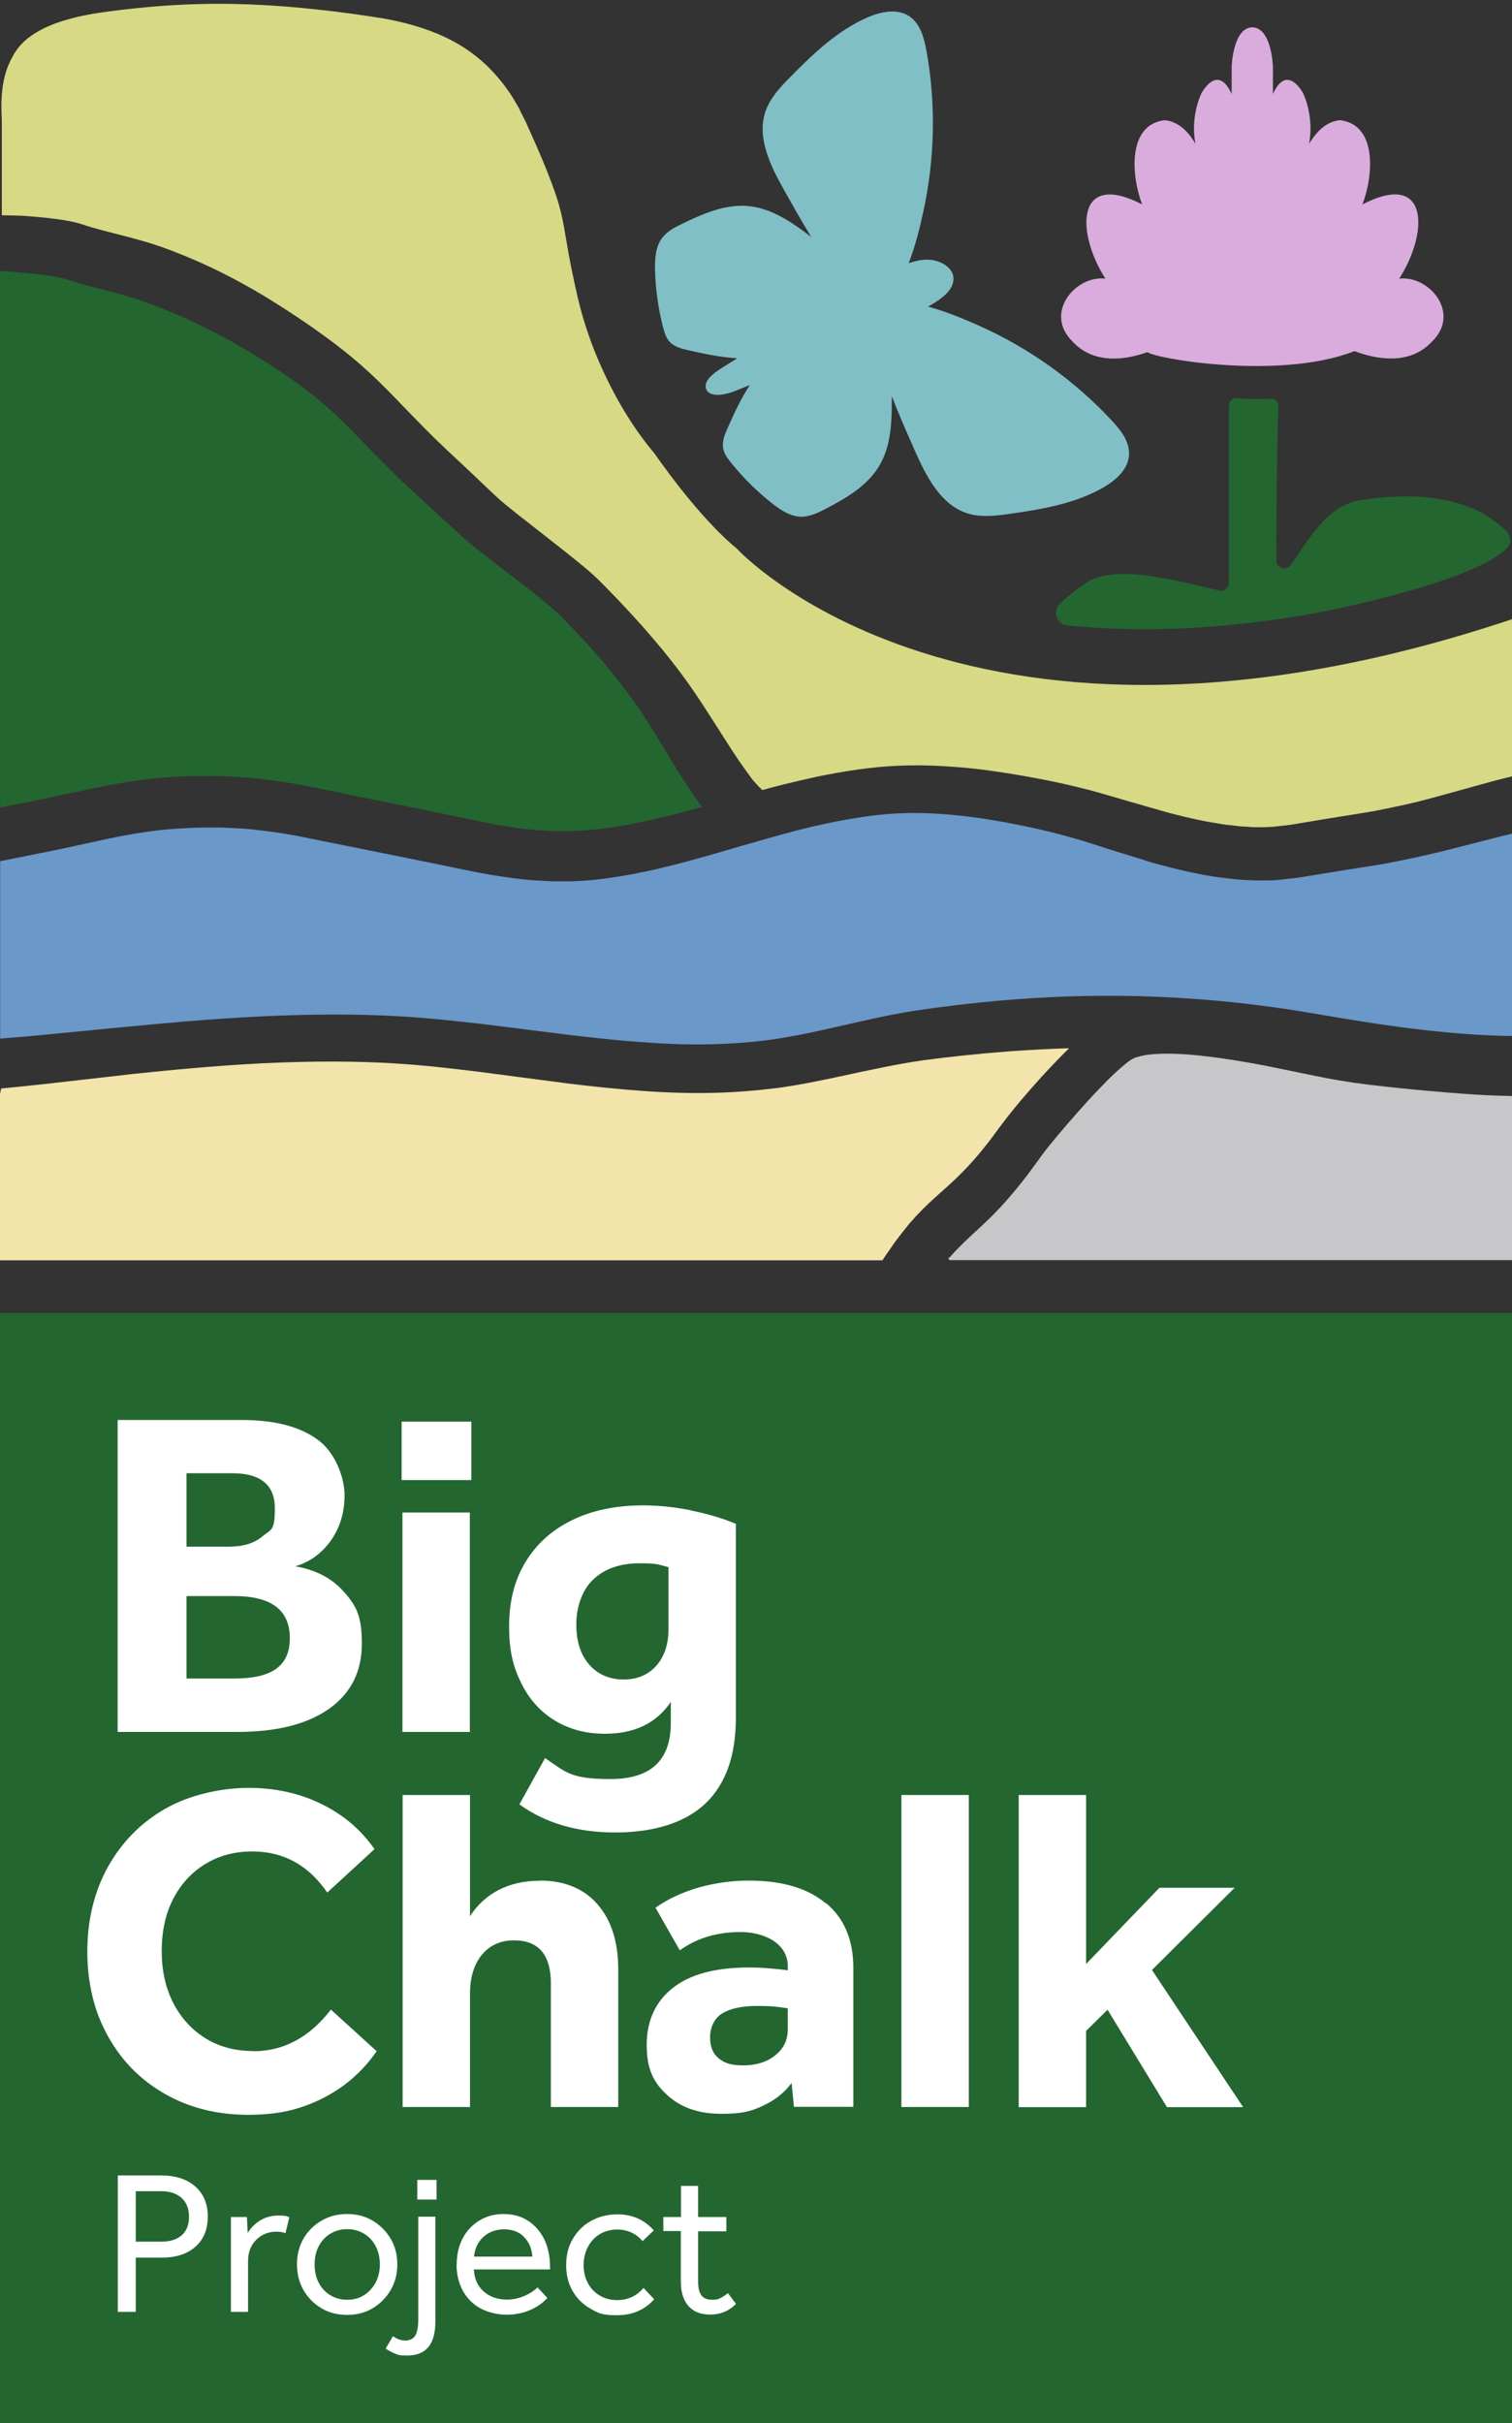
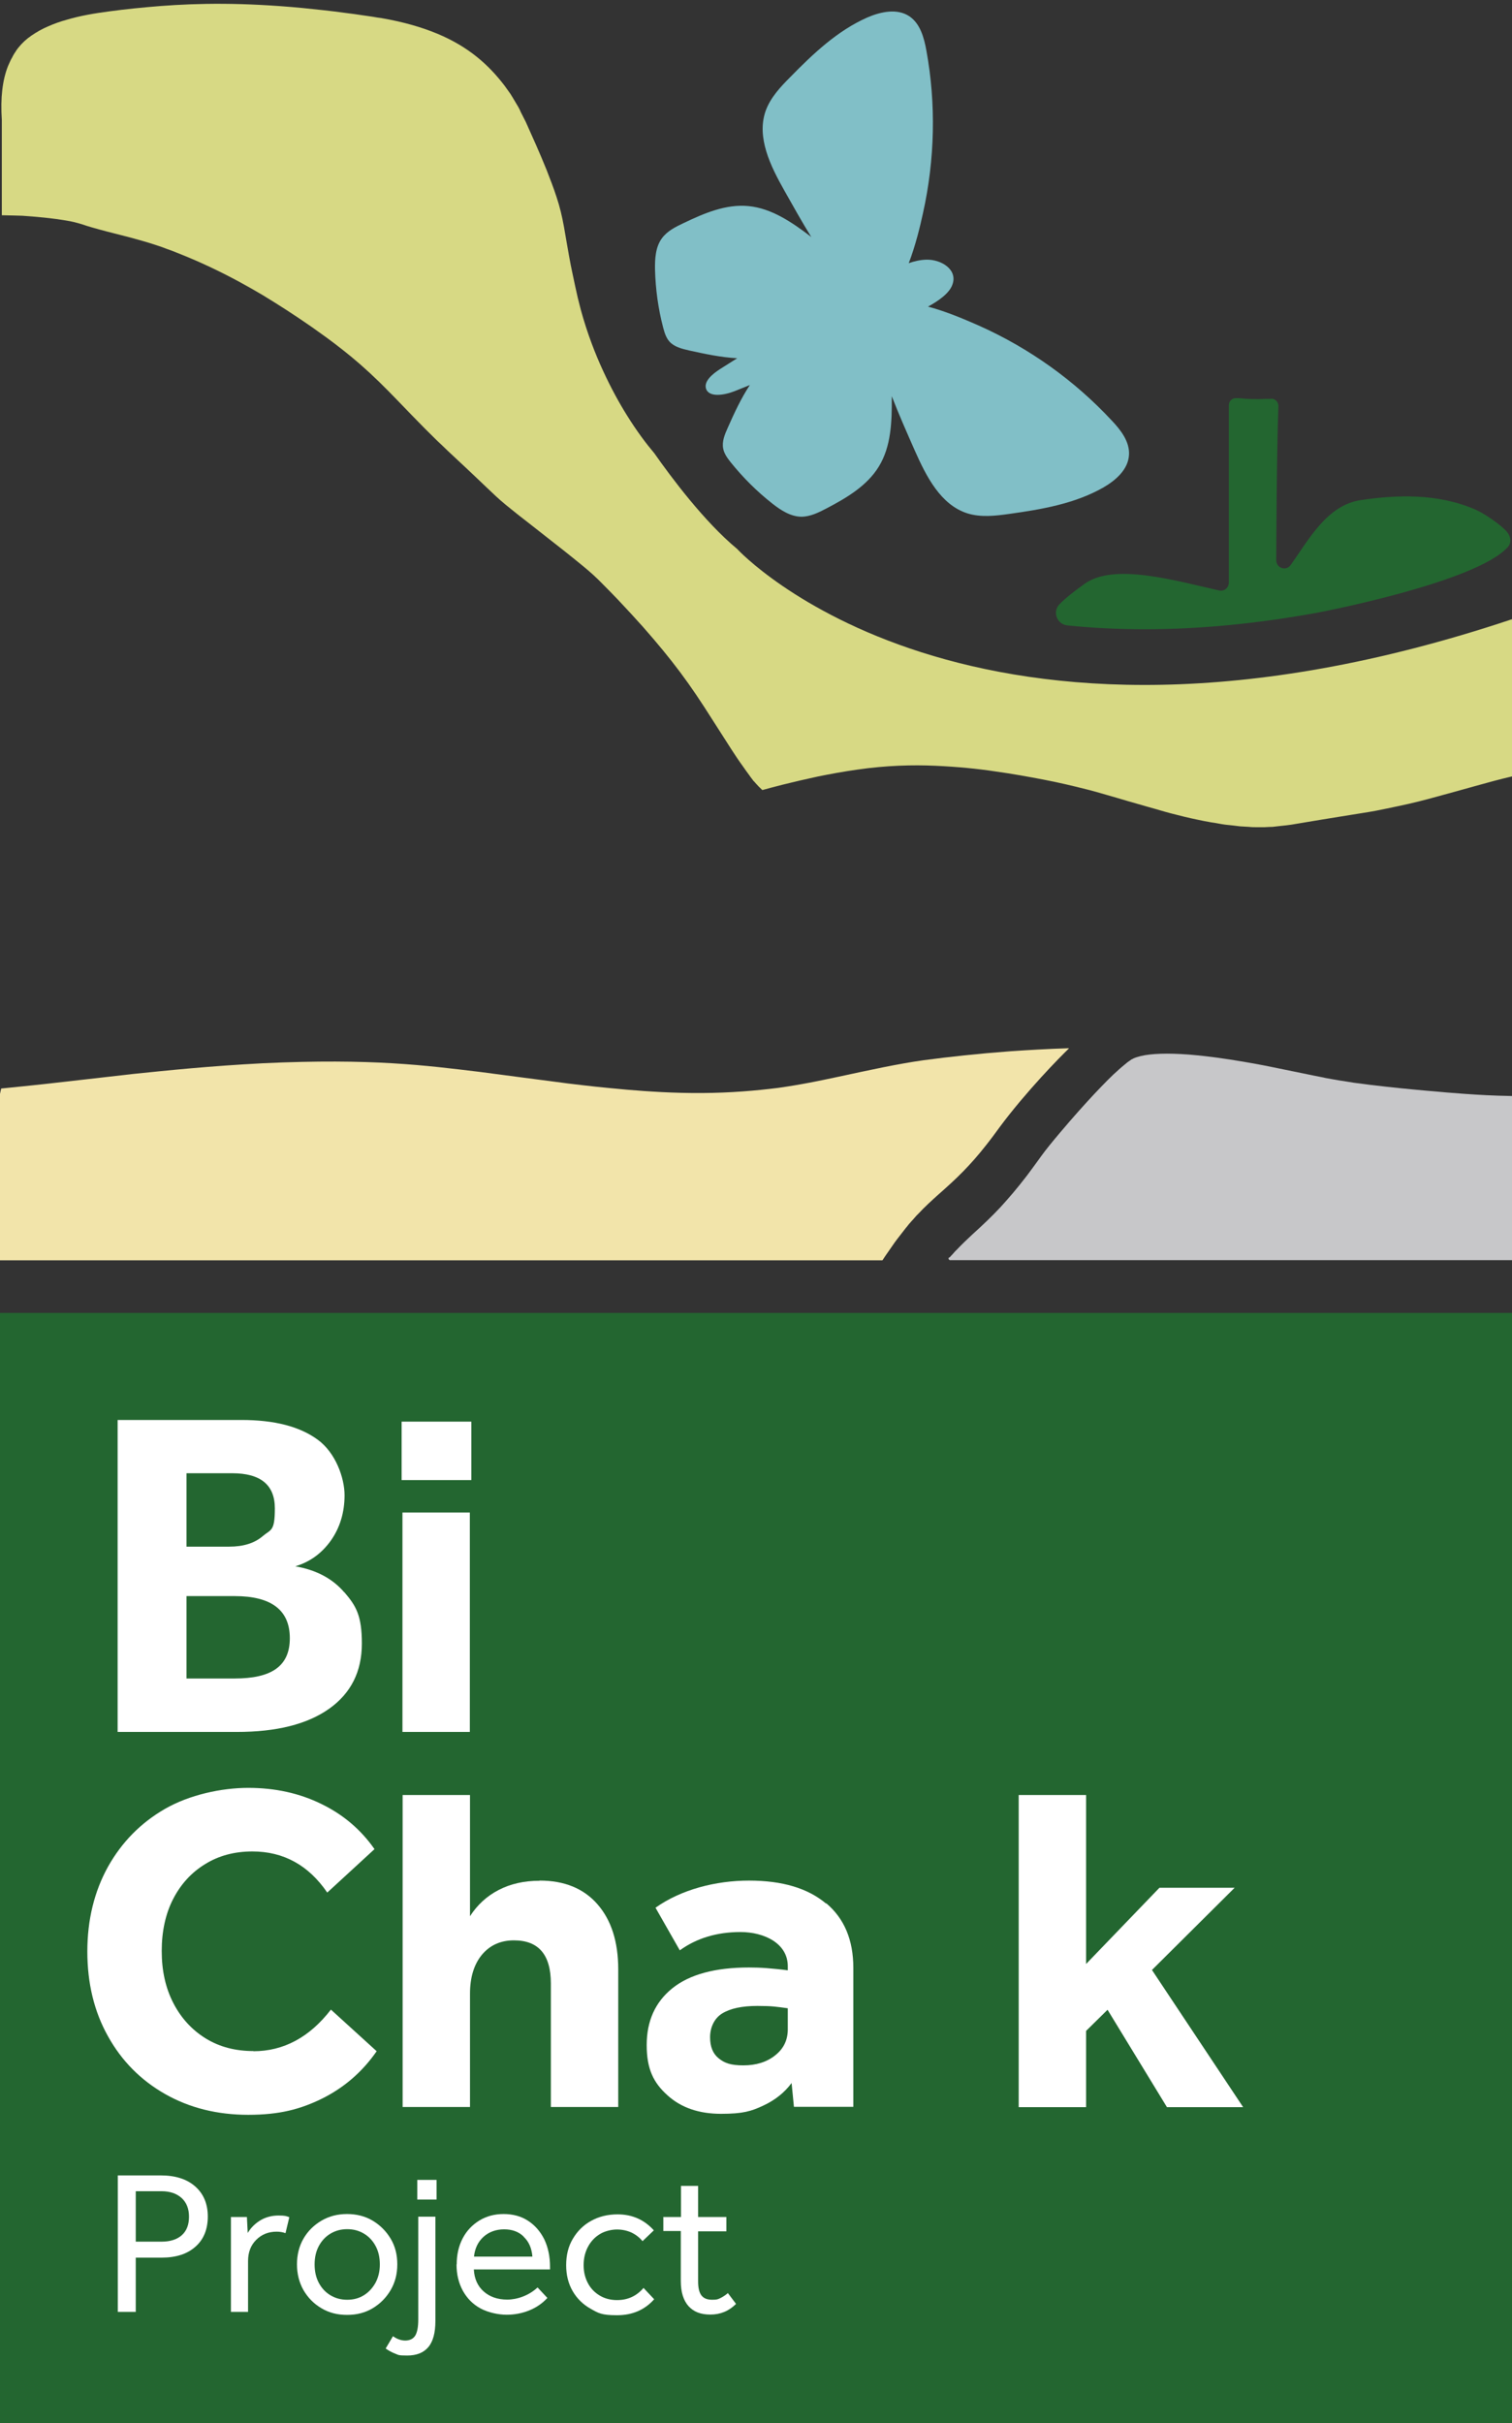
<svg xmlns="http://www.w3.org/2000/svg" id="Layer_1" data-name="Layer 1" version="1.1" viewBox="0 0 908.8 1455.7">
  <rect x="0" y="0" width="908.8" height="1455.7" fill="#333333" stroke="none" />
  <defs>
    <style>
      .cls-1 {
        fill: #236630;
      }

      .cls-1, .cls-2, .cls-3, .cls-4, .cls-5, .cls-6, .cls-7, .cls-8 {
        stroke-width: 0px;
      }

      .cls-2 {
        fill: #81bfc7;
      }

      .cls-3 {
        fill: #6a98c9;
      }

      .cls-4 {
        fill: #c7c7c9;
      }

      .cls-5 {
        fill: #d7d984;
      }

      .cls-6 {
        fill: #f2e4aa;
      }

      .cls-7 {
        fill: #fff;
      }

      .cls-8 {
        fill: #daacdd;
      }
    </style>
  </defs>
  <path class="cls-6" d="M642.5,629.8c-2,2-4.1,4-6.3,6.3-6.3,6.5-13.6,14.3-22.9,25.3-4.6,5.5-8.5,10.4-12,15.1-1.6,2.2-3.1,4.2-4.5,6.1-1.4,1.8-2.7,3.6-4,5.2-5.1,6.5-9.4,11.3-13.9,15.9-4.5,4.6-9.1,8.8-15.8,14.7-3.3,3-7.2,6.5-11.3,10.9-1.1,1-2,2.2-3.1,3.4-.6.6-1.1,1.2-1.7,1.9-.4.4-.8.9-1.2,1.4-.4.5-.8,1.1-1.3,1.6-1.7,2.2-3.4,4.4-5.2,6.7-1.8,2.3-3.3,4.7-5.1,7.2-1.4,1.9-2.6,3.8-3.8,5.6H0v-100c.2-1.1.5-2.1.7-3.2,9.1-.9,17.7-1.8,26.1-2.7,16.5-1.9,33-3.7,53.6-6.1,20.6-2.1,45.2-4.7,77.9-6.4,65.5-3,97.4,1.3,130,5.2,16.4,2.2,32.9,4.3,53.4,7,5.2.6,10.7,1.3,16.5,1.9,2.9.3,5.9.6,9,.9,3.1.3,6.3.6,9.6.9,13.2,1.1,28,2.1,45.2,2,17.2-.1,32.3-1.4,45.8-3.1,13.5-1.9,25-4.3,35.3-6.5,20.5-4.4,36.4-7.9,52-10.1,15.9-2.1,32.2-3.9,52.3-5.4,10.4-.7,21.8-1.4,34.9-1.8Z" />
-   <path class="cls-1" d="M422.2,484.7c-4.4,1.2-8.6,2.4-12.7,3.4-4.2,1.1-8.2,2.1-12.2,3-2,.5-3.9.9-5.9,1.4l-3,.7-2.8.6c-8,1.6-15.9,3.1-23.9,4-2.1.2-4.2.5-6.4.7-2,.2-4.2.4-6.4.5-2.3.1-4.5.2-6.9.3-2.3,0-4.7,0-7.1,0-2.5,0-4.9-.2-7.4-.4-1.3,0-2.5-.1-3.8-.2-.6,0-1.2,0-1.8-.1-.7,0-1.3-.1-2-.2-5.3-.5-11.1-1.3-17.2-2.3-1.6-.3-3.1-.5-4.7-.8-1.6-.3-3-.5-4.8-.9-3.3-.7-6.7-1.4-10.3-2.1-7.2-1.5-14.8-3.1-23-4.8-16.2-3.3-30.4-6.1-43.1-8.7-12.8-2.6-23.9-5-34.3-7-10.6-2-20.3-3.3-29.3-4.2-4.5-.6-8.9-.7-13.3-1-2.3-.1-4.5-.3-6.8-.4-2.5-.1-4.8,0-6.8,0-8.3,0-17.1,0-26.4.8-9.3.7-19.1,2-29.6,3.8-10.7,1.9-21.6,4.4-34.4,7-3.2.7-6.5,1.4-9.8,2.1-3.3.7-6.8,1.4-10.3,2.1-3.5.7-7.2,1.4-11,2.2-1.5.3-3,.6-4.5.9-.1-1.6-.3-3.2-.5-4.9V162.8c3.3.2,6.6.4,10,.7,3.8.3,7.8.7,12.1,1.1,4.2.5,8.8,1.1,12.9,1.9.5,0,1,.2,1.6.3l1,.3h.5c.2.1.7.3,1,.4.7.2,1.4.5,2.2.7,2.9.9,5.9,1.8,9,2.7,6.2,1.7,12.7,3.3,19.5,5.1,4.9,1.3,9.3,2.5,13.2,3.9,1,.3,1.9.7,2.9,1,1,.4,2,.7,3,1.1,1.9.7,3.8,1.4,5.6,2.1,7.3,2.8,13.6,5.5,19.3,8.1,11.4,5.2,20.2,9.9,28.8,14.8,8.7,4.9,17.2,10.2,27.5,17.1,5.1,3.5,10.7,7.3,16.6,12,5.9,4.7,12.3,10,19.3,16.9,7,6.8,13.2,13.4,18.9,19.3,5.7,5.9,11,11.1,15.8,15.7,2.4,2.3,4.8,4.5,7,6.6,2.2,2,4.3,3.9,6.3,5.8,4.1,3.7,7.9,7.2,11.7,10.7,3.9,3.5,7.7,7,11.8,10.8,4.8,4.3,9.5,7.9,14.7,12.1,5.2,4,10.9,8.4,17.3,13.3,6.4,4.9,13.6,10.4,21,16.7.9.8,1.8,1.6,2.7,2.3.8.7,1.6,1.5,2.4,2.2.7.7,1.4,1.3,2,2,.8.8,1.6,1.6,2.4,2.4,3.1,3.2,6,6.2,8.6,9,5.4,5.7,9.9,10.8,13.9,15.5,8,9.4,14,17.3,19.7,25.3,5.6,8,10.9,16.6,17.6,27.7,3.4,5.5,7.1,11.8,11.7,18.9,2.3,3.5,4.8,7.3,7.6,11.3,1,1.4,2.1,2.9,3.2,4.4Z" />
-   <path class="cls-3" d="M908.8,500.8v121.5c-1.4,0-2.8,0-4.2,0-12.5-.3-23.6-1.1-33.6-2-20.1-1.9-36.3-4.1-52.5-6.7-8.1-1.3-16.2-2.6-24.8-4.1-8.8-1.5-18.3-3.1-28.8-4.5-21-2.9-46.3-5.6-80.2-6.6-33.9-.8-59.3.7-80.4,2.4-21.1,1.8-37.8,3.9-54.7,6.4-17.1,2.7-33.6,6.7-53.6,11.2-10,2.2-20.8,4.5-32.9,6.2-12.2,1.6-25.9,2.7-41.8,2.8-15.9.1-30-.9-42.6-1.9-12.6-1-23.8-2.4-34-3.5-20.6-2.6-37-4.6-53.5-6.7-33.1-3.8-67.8-7.9-135-4.7-33.6,1.7-58.4,4.2-79.1,6.1-20.6,2-37,3.6-53.5,5.2-7.7.7-15.4,1.4-23.5,2v-106.6c4.1-.8,8-1.5,11.8-2.3,3.9-.8,7.6-1.5,11.3-2.3,3.6-.7,7.2-1.4,10.6-2.1,3.3-.7,6.6-1.4,9.7-2.1,12.6-2.7,23.8-5.3,33.4-7,9.8-1.7,18.4-2.9,26.5-3.5,4.1-.3,8-.5,12-.7,4.1-.1,7.6-.2,12.1-.2,2,0,3.7,0,5.3,0,1.9.1,3.9.2,5.8.3,2,0,4,.2,6.1.3,1,0,2,.1,3.1.2,1.1.1,2.1.2,3.2.3,8.5.9,17.2,2,26.9,3.8,20.3,4.1,44.6,9,77,15.5,8.1,1.7,15.7,3.2,22.8,4.7,3.7.7,7.2,1.5,10.6,2.1,3.6.7,7,1.3,10.4,1.8,6.7,1.1,13.1,1.9,19.3,2.5,3.3.3,6.4.4,9.3.6,3,.2,5.9.3,8.6.2h4c.7,0,1.3,0,2,0,.5,0,1.7,0,2.3,0,2.5-.1,5-.3,7.5-.4,5-.3,10.3-1,14.5-1.6,9.6-1.3,17.9-3,26.2-4.8,4.4-1,8.4-2,12.7-3.1,2.1-.5,4.2-1.1,6.4-1.6,2.1-.6,4.3-1.2,6.4-1.8,8.7-2.3,17.6-5,27.6-7.9,19.8-5.5,43.5-13.2,74.7-17.7,15.6-2.2,28.9-2.5,41.2-1.8,12.4.7,23.1,2,33,3.6,9.8,1.6,18.9,3.4,27.2,5.2,8.3,1.8,16,3.8,23.7,6,7.8,2.2,15.5,4.8,23.7,7.4,4.3,1.3,8.7,2.7,13.3,4.1,4.7,1.4,9.4,3.1,14.6,4.4,5.1,1.4,10.7,2.8,16.6,4.1,3,.7,6.1,1.3,9.2,1.9,3.1.5,6.4,1.2,9.9,1.6,3.5.5,7.2.9,11.1,1.3,3.4.2,6.6.5,11.5.6h1.9s1.4,0,1.4,0c.9,0,1.8,0,2.7,0,1.9,0,4.2,0,6.8-.3,2.1-.2,4.2-.4,6.3-.7,2-.2,4.2-.4,6.2-.7,13.9-2.3,26.4-4.3,37.8-6.1,5.7-.9,11-1.6,16.3-2.7,5.2-1,10-2,14.8-3,9.4-2,18-4.1,25.8-6.1,7.7-2,14.9-3.8,21.9-5.6,4-1.1,7.9-2,11.8-2.9Z" />
  <path class="cls-4" d="M908.8,658.2v98.8h-338c-.7-.5-.8-.9-.6-1.3,0-.2.2-.3.5-.4.2-.1.3-.1.3-.1h0c0,0,0-.2.2-.3.4-.5.9-1,1.3-1.4.8-.9,1.6-1.9,2.5-2.7,3.2-3.4,6.4-6.4,9.4-9.2,6.3-5.7,12-11.1,17.1-16.6,5.1-5.6,10-11.3,15.6-18.6,1.4-1.8,2.8-3.8,4.3-5.8,1.4-2,3-4,4.5-6.2,2.9-4,6.6-8.5,10.9-13.6,8.6-10.2,15.4-17.7,21-23.7,5.7-6,10.2-10.7,14.8-14.7,1.1-1,2.3-2,3.4-2.9.6-.5,1.1-.9,1.7-1.4.5-.4,1-.7,1.6-1.1l.8-.6c.2,0,.3-.2.5-.2.2,0,.3-.2.5-.3l.7-.3c.4-.2,1.1-.4,1.7-.6.6-.2,1.4-.4,2.1-.6,6.3-1.5,16-1.9,29-.9,13.1,1.1,23.2,2.7,31.6,4.1,8.4,1.4,15.1,2.7,21.8,4.1,6.8,1.4,13.6,2.8,22,4.5,2.2.4,4.5.9,6.9,1.4,2.5.5,5.1.9,7.9,1.4,2.8.4,5.7.9,8.8,1.4,3.1.4,6.4.8,10,1.3,14.2,1.7,24.8,2.7,33.7,3.5,8.9.8,15.9,1.4,23,1.9,8.5.6,17,1.1,28.5,1.3Z" />
  <rect class="cls-1" x="0" y="788.7" width="908.8" height="667.1" />
  <g>
    <path class="cls-7" d="M152.3,1232.1c-10.9,0-20.4-2.5-28.7-7.6-8.2-5.1-14.7-12.1-19.4-21.2-4.7-9.1-7-19.5-7-31.3s2.3-22.4,6.9-31.3c4.6-8.9,11-15.9,19.2-20.9,8.2-5.1,17.7-7.6,28.4-7.6,18.7,0,33.7,8.2,45,24.7l28.4-26.1c-8.1-11.6-18.7-20.7-31.9-27.1-13.2-6.5-27.9-9.7-44-9.7s-35.4,4.2-50,12.6c-14.6,8.4-26,20-34.3,34.8-8.2,14.8-12.4,31.8-12.4,50.9s4.1,36.1,12.4,50.9c8.2,14.8,19.7,26.4,34.3,34.7,14.6,8.3,31.3,12.5,50,12.5s31.3-3.3,44.5-9.8c13.2-6.6,24.1-16,32.7-28.4l-27.5-25c-12.9,16.7-28.5,25-46.6,25Z" />
    <path class="cls-7" d="M324.3,1129.8c-9.4,0-17.6,1.9-24.7,5.6-7.1,3.7-12.8,9-17.1,15.7v-72.8h-40.5v187.4h40.5v-68c0-9.9,2.4-17.7,7.2-23.5,4.8-5.7,11.2-8.6,19.2-8.6,14.8,0,22.2,8.6,22.2,25.9v74.2h40.5v-82.6c0-16.7-4.2-29.7-12.5-39.2-8.3-9.5-19.9-14.2-34.7-14.2Z" />
    <path class="cls-7" d="M496.5,1143.5c-10.9-9.2-26.3-13.8-46.3-13.8s-40.9,5.4-56.2,16.3l14.6,25.6c10.1-7.3,22.3-11,36.5-11s28.4,6.8,28.4,20.5v2.5c-4.5-.6-8.7-1-12.5-1.3-3.9-.3-7.5-.4-10.8-.4-20.4,0-35.8,4.2-46.1,12.5-10.3,8.3-15.4,19.7-15.4,34.1s4.1,22.6,12.4,30.1c8.2,7.5,19,11.2,32.3,11.2s18.2-1.6,25.3-4.9c7.1-3.3,12.8-7.8,17.1-13.6l1.4,14.3h35.7v-83.5c0-16.7-5.4-29.6-16.3-38.8ZM473.5,1219.1c0,6.4-2.5,11.6-7.6,15.6-5,4-11.4,6-19.1,6s-11.3-1.4-14.8-4.2c-3.5-2.8-5.2-7-5.2-12.7s2.4-11.3,7.3-14.3c4.9-3,11.9-4.5,21.1-4.5s11.5.5,18.3,1.4v12.6Z" />
-     <rect class="cls-7" x="541.8" y="1078.3" width="40.5" height="187.4" />
    <polygon class="cls-7" points="742.1 1134 696.9 1134 652.8 1179.8 652.8 1078.3 612.3 1078.3 612.3 1265.8 652.8 1265.8 652.8 1220 665.7 1207.3 701.4 1265.8 747.2 1265.8 692.4 1183.4 742.1 1134" />
    <path class="cls-7" d="M206.9,956.5c-7-8.2-16.8-13.4-29.4-15.6,8.8-2.6,15.9-7.8,21.4-15.5,5.4-7.7,8.2-16.8,8.2-27.2s-5.4-25.6-16.2-33.4c-10.8-7.9-26-11.8-45.7-11.8h-74.5v187.4h71.7c23.8,0,42.2-4.6,55.4-13.9,13.1-9.3,19.7-22.3,19.7-39.2s-3.5-22.6-10.5-30.8ZM112.1,885h27.5c17,0,25.6,7,25.6,21.1s-2.4,12.5-7.3,16.7c-4.9,4.2-11.6,6.3-20.2,6.3h-25.6v-44.1ZM141,1008.3h-28.9v-49.5h28.9c22.1,0,33.2,8.4,33.2,25.3s-11.1,24.2-33.2,24.2Z" />
    <rect class="cls-7" x="241.9" y="908.6" width="40.5" height="131.8" />
    <rect class="cls-7" x="241.4" y="854" width="41.9" height="35.1" />
-     <path class="cls-7" d="M415.4,907.3c-9.8-2-19.4-3-28.8-3-16.5,0-30.8,3-42.8,8.9-12.1,5.9-21.4,14.3-28,25.2-6.6,10.9-9.8,23.7-9.8,38.5s2.4,24.3,7.2,34c4.8,9.8,11.5,17.3,20.2,22.6,8.7,5.3,18.8,8,30.2,8,17.8,0,31-6.4,39.6-19.1v12.6c0,22.5-12.1,33.7-36.3,33.7s-26.8-4.2-39.3-12.6l-15.4,27.8c15.4,11.2,34.6,16.9,57.6,16.9s42-5.8,54.2-17.4c12.2-11.6,18.3-28.8,18.3-51.4v-116.6c-8.1-3.4-17-6-26.8-8ZM401.8,978.5c0,9.2-2.4,16.5-7.3,22.1-4.9,5.5-11.4,8.3-19.7,8.3s-15.5-3-20.7-9c-5.2-6-7.7-14-7.7-24.2s3.4-20.6,10.3-27c6.8-6.4,16.1-9.6,27.7-9.6s11,.8,17.4,2.3v37.1Z" />
  </g>
  <path class="cls-5" d="M908.8,372.4v94c-7.7,1.8-15,3.8-22.5,5.9-7.1,2-14.4,4-22.1,6.1-7.5,2.1-15.3,4.1-24,5.9-4.3.9-8.9,1.9-13.6,2.8-4.8.9-9.9,1.6-15.2,2.5-10.7,1.7-22.3,3.6-35.3,5.8-2,.3-4,.5-5.9.7-1.8.2-3.6.4-5.3.6-1.3,0-2.9.1-4.8.2-1,0-2,0-3,0h-1.1s-.9,0-.9,0c-1.3,0-2.8,0-4.5-.2-1.8-.1-3.5-.2-5.2-.3-3-.4-5.9-.7-8.8-1-1.4-.2-2.9-.4-4.3-.7-1.4-.3-2.9-.5-4.3-.7-2.8-.5-5.5-1-8.2-1.6-5.3-1.1-10.3-2.3-15.2-3.6-4.8-1.2-9.4-2.7-13.9-3.9-4.5-1.3-8.7-2.5-12.9-3.7-4.3-1.3-8.5-2.5-12.7-3.7-4.1-1.2-8.2-2.4-12.3-3.4-8.3-2.1-16.8-4.1-25.7-5.8-8.9-1.7-18.2-3.4-28.9-4.9-10.6-1.6-22.6-2.8-36.1-3.4-13.6-.6-29.5-.2-46.7,2.3-8.6,1.2-16.6,2.7-24,4.2-7.4,1.6-14.3,3.2-20.7,4.8-4.4,1.1-8.5,2.2-12.5,3.3-1.6-1.5-3-2.9-4.2-4.3-.3-.4-.5-.6-.8-.9l-.4-.4-.5-.7c-.7-.9-1.4-1.8-2-2.7-1.3-1.8-2.6-3.5-3.8-5.3-2.5-3.4-4.7-6.8-6.8-10-4.2-6.5-7.9-12.4-11.4-17.8-6.9-10.9-12.9-19.9-19.5-28.7-6.6-8.8-13.5-17.2-22.4-27.3-4.5-5-9.5-10.5-15.2-16.5-2.9-3-6-6.2-9.3-9.5-.9-.9-1.6-1.6-2.6-2.6-1-.9-2.1-2-3.1-2.9-2-1.8-4.1-3.6-6.2-5.3-8.4-6.9-15.6-12.5-22-17.5-6.3-5-11.9-9.3-17-13.3-4.9-3.9-9.4-7.5-12.8-10.7-4-3.8-7.8-7.3-11.5-10.9-3.8-3.6-7.5-7.1-11.6-10.9-2-1.9-4.1-3.8-6.2-5.8-2.1-2-4.2-4.1-6.5-6.2-4.5-4.4-9.4-9.3-14.9-15-5.6-5.7-11.8-12.4-19.6-20-7.8-7.6-15.2-14-22-19.3-6.8-5.4-12.9-9.7-18.4-13.6-11.1-7.7-20.2-13.5-29.4-19.1-9.3-5.5-18.8-10.8-31-16.6-6.1-2.9-12.9-5.9-20.8-9-2-.8-4-1.6-6.1-2.3-1.1-.4-2.1-.8-3.2-1.2-1.2-.4-2.4-.8-3.6-1.2-4.8-1.6-9.9-3-15-4.4-7.2-1.9-13.5-3.4-18.9-4.9-2.7-.7-5.2-1.5-7.6-2.2-1.2-.4-1.9-.7-4.4-1.4-1-.3-2.2-.6-3-.8-.8-.2-1.6-.3-2.3-.5-6.1-1.1-11-1.7-15.7-2.2-4.7-.5-9-.8-13.1-1.1-2.1-.1-7.7-.2-12.3-.3v-57.2c-.9-13.6.4-24,3.7-32.4.5-1,.9-2.1,1.4-3.1.4-1,1.1-1.9,1.5-2.9l.8-1.4.8-1.2c.5-.8,1-1.6,1.6-2.3,2.3-2.9,5-5.4,8.1-7.5,3.1-2.1,6.4-4,10-5.5,3.6-1.6,7.3-2.9,11.3-4,7.8-2.3,16.3-3.8,25.6-5,9.5-1.3,19.5-2.3,30.7-3.2,22.4-1.7,49.2-2.2,85.2,1.2,9,.9,17.4,1.8,25.4,2.9,4,.5,7.8,1,11.6,1.6,1.9.3,3.7.5,5.5.8,1.7.3,3.4.6,5.1.8,13.3,2.3,24.2,5.5,33.6,9.4,18.6,7.8,30.6,18.5,40.3,31.2,1.2,1.6,2.3,3.3,3.5,4.9,1.1,1.7,2.1,3.5,3.2,5.3.5.9,1.1,1.8,1.6,2.7.5.9,1,1.9,1.4,2.9,1,2,1.9,3.7,3,5.9,4,8.9,8.3,18.4,12.5,28.8,2,5.2,4.2,10.7,6,16.3,1.9,5.7,3.3,11.4,4.5,18.1,1.2,6.8,2.5,14.8,4.1,23.1.9,4.1,1.7,8.4,2.7,12.8.5,2.2,1,4.4,1.5,6.7.6,2.3,1.2,4.7,1.8,7.1,3.9,14.2,8.6,26.3,13.4,36.7,4.8,10.4,9.7,19.3,14.4,26.8,5.9,9.5,11.5,16.9,16.4,22.7,9.9,14.1,29.9,41,49.7,57.4,0,0,0,0,0,0,0,0,0,0,0,0h0s0,0,0,0c.1.1.3.2.4.4,0,0,139.5,150.7,465.3,41.9Z" />
  <path class="cls-2" d="M668.2,252.6c-22.3-24-49.5-43.4-79.4-56.8-7.7-3.4-19.6-8.6-31-11.6,6.7-3.7,12.8-8.1,14.6-13.1,3.5-9.1-6.7-15.4-15.7-15.1-3.6.1-7.1.9-10.5,2.1,4.1-10.6,6.9-22.4,8.6-30.2,7.1-32,7.9-65.4,2-97.6-1.4-7.7-3.7-16.1-10.2-20.5-7.3-4.9-17.2-2.8-25.3.7-17.9,7.9-32.5,21.7-46.2,35.7-6,6-12,12.4-14.9,20.4-5.6,15.9,2.9,33.1,11.2,47.8,5.3,9.4,10.6,18.9,16.3,28.1-.1-.1-.3-.2-.4-.4-11.2-8.5-23.5-17-37.5-18.3-13.5-1.3-26.6,4.3-38.9,10.2-4.9,2.3-9.9,4.8-13.1,9.2-3.8,5.2-4.2,12.2-4.1,18.6.3,11.8,1.9,23.6,4.9,35,.8,3,1.7,6,3.7,8.3,2.9,3.3,7.5,4.4,11.8,5.4,9.5,2.1,19.3,4.2,29,4.7-3.4,2.2-6.9,4.3-10.3,6.5-4.5,2.9-9.7,7.2-8.5,11.6,1.6,5.6,10.8,4.2,17.2,1.7,3.1-1.2,6.1-2.5,9.2-3.7-5.3,8-9.4,16.9-13.3,25.7-1.8,4-3.6,8.3-2.7,12.6.6,3,2.5,5.6,4.4,8,7.4,9.2,15.8,17.6,25.1,24.9,5.1,4,10.9,7.8,17.4,7.9,5.4,0,10.4-2.5,15.2-5,12-6.3,24.3-13.5,31.4-25.1,7.4-12,7.9-26.9,7.8-41,0-.4,0-.9,0-1.3,4.3,11.1,9.1,21.9,13.9,32.8,6.9,15.5,15.5,32.5,31.6,37.6,8.1,2.5,16.8,1.5,25.2.3,19.4-2.7,39.2-6.1,56.2-15.7,7.7-4.4,15.3-11,15.7-19.9.4-7.8-4.9-14.7-10.3-20.4Z" />
  <g>
    <path class="cls-1" d="M753.5,230.5" />
    <path class="cls-1" d="M763.9,239.5c2.5-.1,4.5,1.9,4.5,4.4-1.1,28.9-1.3,90.1-1.3,92.6h0c0,4.8,5.9,6.7,8.6,3,10.9-15.2,21.8-36.1,42.3-39.1,20.9-3.1,46.3-4.3,69.2,5.9,5.2,2.3,14.8,8.9,18.4,13,2.7,3.1,2.9,6.9.7,9.3-19.1,21.4-114.2,39.4-114.2,39.4-36.1,6.6-70.8,10-103.9,10h0c-16.5,0-32-.8-46.6-2.3-6.3-.6-9.2-8.2-4.8-12.7,3.8-3.9,8.8-7.8,15.4-12.5,17.8-12.4,54.1-1.7,80.6,4.2,3,.7,5.7-1.6,5.8-4.6v-106.7c0-2.5,2.1-4.4,4.5-4.2h1.7c5.5.6,11,.7,16.5.4h2.7Z" />
  </g>
-   <path class="cls-8" d="M814.3,211c12.1,4.5,32.7,9,46.4-5.8h0c17.7-17.2-1.9-40-19.7-37.8,17.8-27.7,18.1-65.4-22.1-44.6,6.5-16.9,9.2-47.9-13.5-50.6-7.7.7-13.9,6.3-18.6,14.3,0-.2,3.4-14.3-3.3-30,0,0,0,0,0,0,0,0-9.7-19.2-18.4,0v-16.2s-.6-23.6-12.4-23.9h0c-11.8.3-12.4,23.9-12.4,23.9v16.2c-8.7-19.2-18.4,0-18.4,0,0,0,0,0,0,0-6.8,15.7-3.4,29.8-3.3,30-4.6-8-10.8-13.6-18.6-14.3-22.6,2.7-20,33.7-13.5,50.6-40.1-20.7-39.8,16.9-22.1,44.6-17.8-2.2-37.3,20.6-19.7,37.8h0c13.2,14.3,32.8,10.7,45,6.3,4,3.9,79.5,17,124.2-.5ZM820.8,204.7c.1-.2.1-.1,0,0h0Z" />
  <g>
    <path class="cls-7" d="M70.8,1306.8h25.8c8.8,0,15.7,2.2,20.7,6.6,5,4.4,7.6,10.4,7.6,18.1s-2.5,13.8-7.4,18.1c-4.9,4.4-11.7,6.6-20.3,6.6h-15.6v32.6h-10.8v-82.1ZM113.6,1331.6c0-4.8-1.5-8.5-4.4-11.2-3-2.7-7-4.1-12.1-4.1h-15.5v30.3h15.5c5.2,0,9.3-1.3,12.2-3.9,2.9-2.6,4.3-6.3,4.3-11.1Z" />
    <path class="cls-7" d="M138.7,1331.8h9.7l.5,9.6c2-3.4,4.7-5.9,7.9-7.8,3.2-1.8,6.7-2.7,10.6-2.7s4.6.3,6.5,1l-2.3,9.6c-1.6-.6-3.4-.9-5.3-.9-4.9,0-9,1.6-12.3,4.9-3.3,3.3-4.9,7.5-4.9,12.8v30.5h-10.3v-57.1Z" />
    <path class="cls-7" d="M178.5,1360.2c0-5.7,1.3-10.9,3.9-15.4,2.6-4.5,6.2-8.1,10.8-10.8,4.6-2.7,9.7-4,15.4-4s10.9,1.3,15.4,4c4.5,2.7,8.1,6.3,10.8,10.8,2.7,4.5,4,9.6,4,15.4s-1.3,10.9-4,15.5c-2.7,4.6-6.3,8.2-10.8,10.9-4.5,2.7-9.6,4-15.4,4s-10.9-1.3-15.4-4c-4.6-2.7-8.1-6.3-10.8-10.9-2.6-4.6-3.9-9.8-3.9-15.5ZM189.1,1360.3c0,4.1.8,7.8,2.5,11,1.7,3.2,4,5.7,7,7.5,3,1.8,6.3,2.7,10.1,2.7s7.1-.9,10-2.7c2.9-1.8,5.2-4.3,7-7.5,1.7-3.2,2.6-6.8,2.6-11s-.8-7.8-2.5-11c-1.7-3.2-4-5.7-7-7.5-3-1.8-6.3-2.7-10.1-2.7s-7.1.9-10.1,2.7c-3,1.8-5.3,4.3-7,7.5-1.7,3.2-2.5,6.8-2.5,11Z" />
    <path class="cls-7" d="M251.4,1393.4v-61.8h10.3v62.6c0,7.1-1.4,12.4-4.3,15.8-2.9,3.4-7.1,5-12.7,5s-5.2-.4-7.1-1.1-3.9-1.8-5.8-3.1l4.4-7.4c2.4,1.7,4.8,2.6,7.4,2.6s4.8-1,6-3c1.2-2,1.8-5.2,1.8-9.7ZM250.8,1309.5h11.6v11.8h-11.6v-11.8Z" />
    <path class="cls-7" d="M274.5,1360.3c0-5.9,1.2-11.1,3.6-15.7,2.4-4.6,5.8-8.1,10-10.7,4.3-2.6,9.1-3.9,14.6-3.9s10.5,1.3,14.6,4c4.2,2.7,7.4,6.4,9.8,11.1,2.3,4.8,3.5,10.3,3.5,16.6v1.6h-45.8c.3,5.6,2.3,10,5.9,13.2,3.6,3.2,8.3,4.9,14.2,4.9s13-2.4,18.2-7.3l5.9,6.3c-3,3.3-6.7,5.8-10.9,7.5-4.2,1.7-8.8,2.6-13.6,2.6s-11.1-1.3-15.7-3.8c-4.6-2.5-8.1-6.1-10.6-10.6-2.5-4.6-3.8-9.8-3.8-15.8ZM314.8,1343.6c-3-3-7-4.4-11.8-4.4s-9.1,1.5-12.4,4.5c-3.3,3-5.2,7-5.7,11.9h35.1c-.4-5-2.1-9-5.2-11.9Z" />
    <path class="cls-7" d="M340.3,1360.6c0-5.9,1.3-11.2,4-15.7,2.7-4.6,6.3-8.2,11-10.8,4.7-2.6,10-3.9,15.9-3.9,8.8,0,16,3.2,21.8,9.6l-6.8,6.5c-1.8-2.2-4-3.9-6.7-5.2-2.7-1.2-5.6-1.8-8.7-1.8s-7.3.9-10.3,2.8c-3,1.8-5.4,4.4-7.1,7.6-1.7,3.2-2.6,6.8-2.6,11s.9,7.7,2.6,10.9c1.7,3.2,4.1,5.6,7.1,7.4,3,1.8,6.5,2.7,10.4,2.7,6.4,0,11.7-2.4,15.9-7.3l6.4,6.8c-5.7,6.4-13.1,9.6-22.4,9.6s-11.2-1.3-15.8-3.9c-4.6-2.6-8.2-6.1-10.8-10.6-2.6-4.5-3.9-9.7-3.9-15.5Z" />
    <path class="cls-7" d="M398.8,1331.8h10.5v-18.7h10.3v18.7h17v8.6h-17v30.1c0,3.9.7,6.7,2,8.4,1.4,1.8,3.5,2.6,6.5,2.6s3.4-.3,4.9-1c1.4-.7,2.9-1.6,4.5-3l4.9,6.5c-4.3,4.3-9.4,6.4-15.4,6.4s-10.1-1.7-13.2-5.1c-3-3.4-4.6-8.4-4.6-15v-30.1h-10.5v-8.6Z" />
  </g>
</svg>